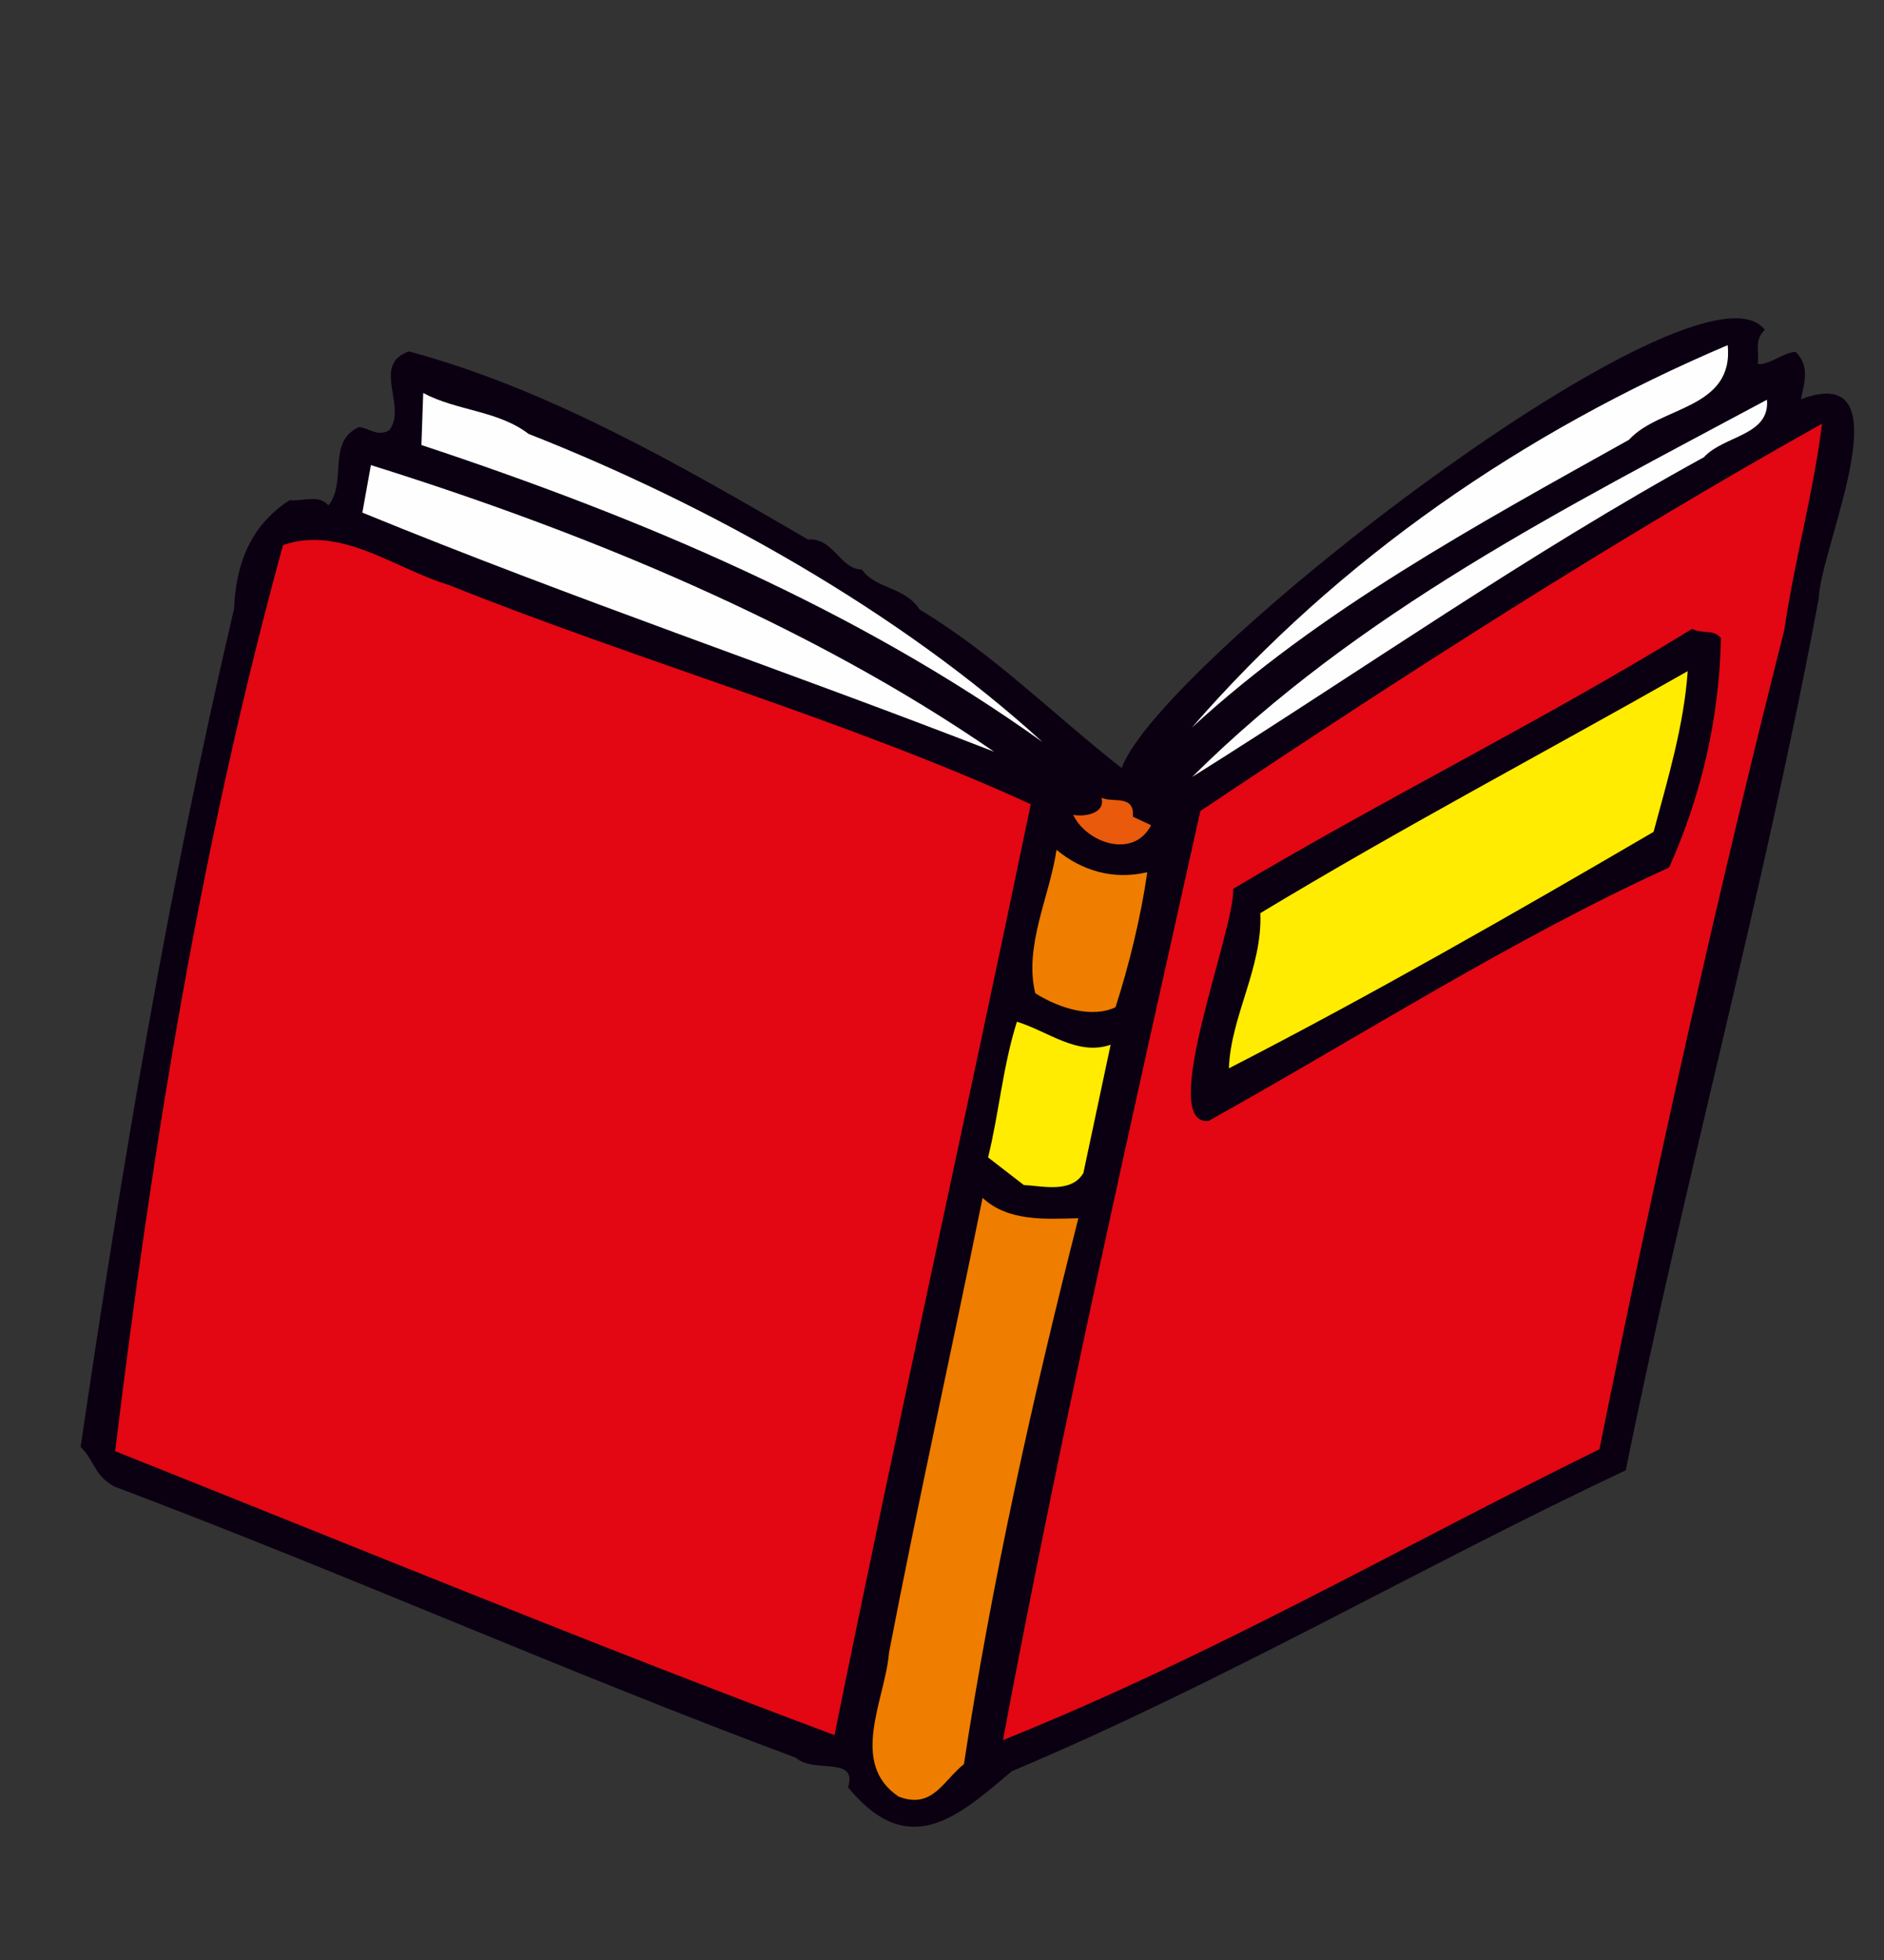
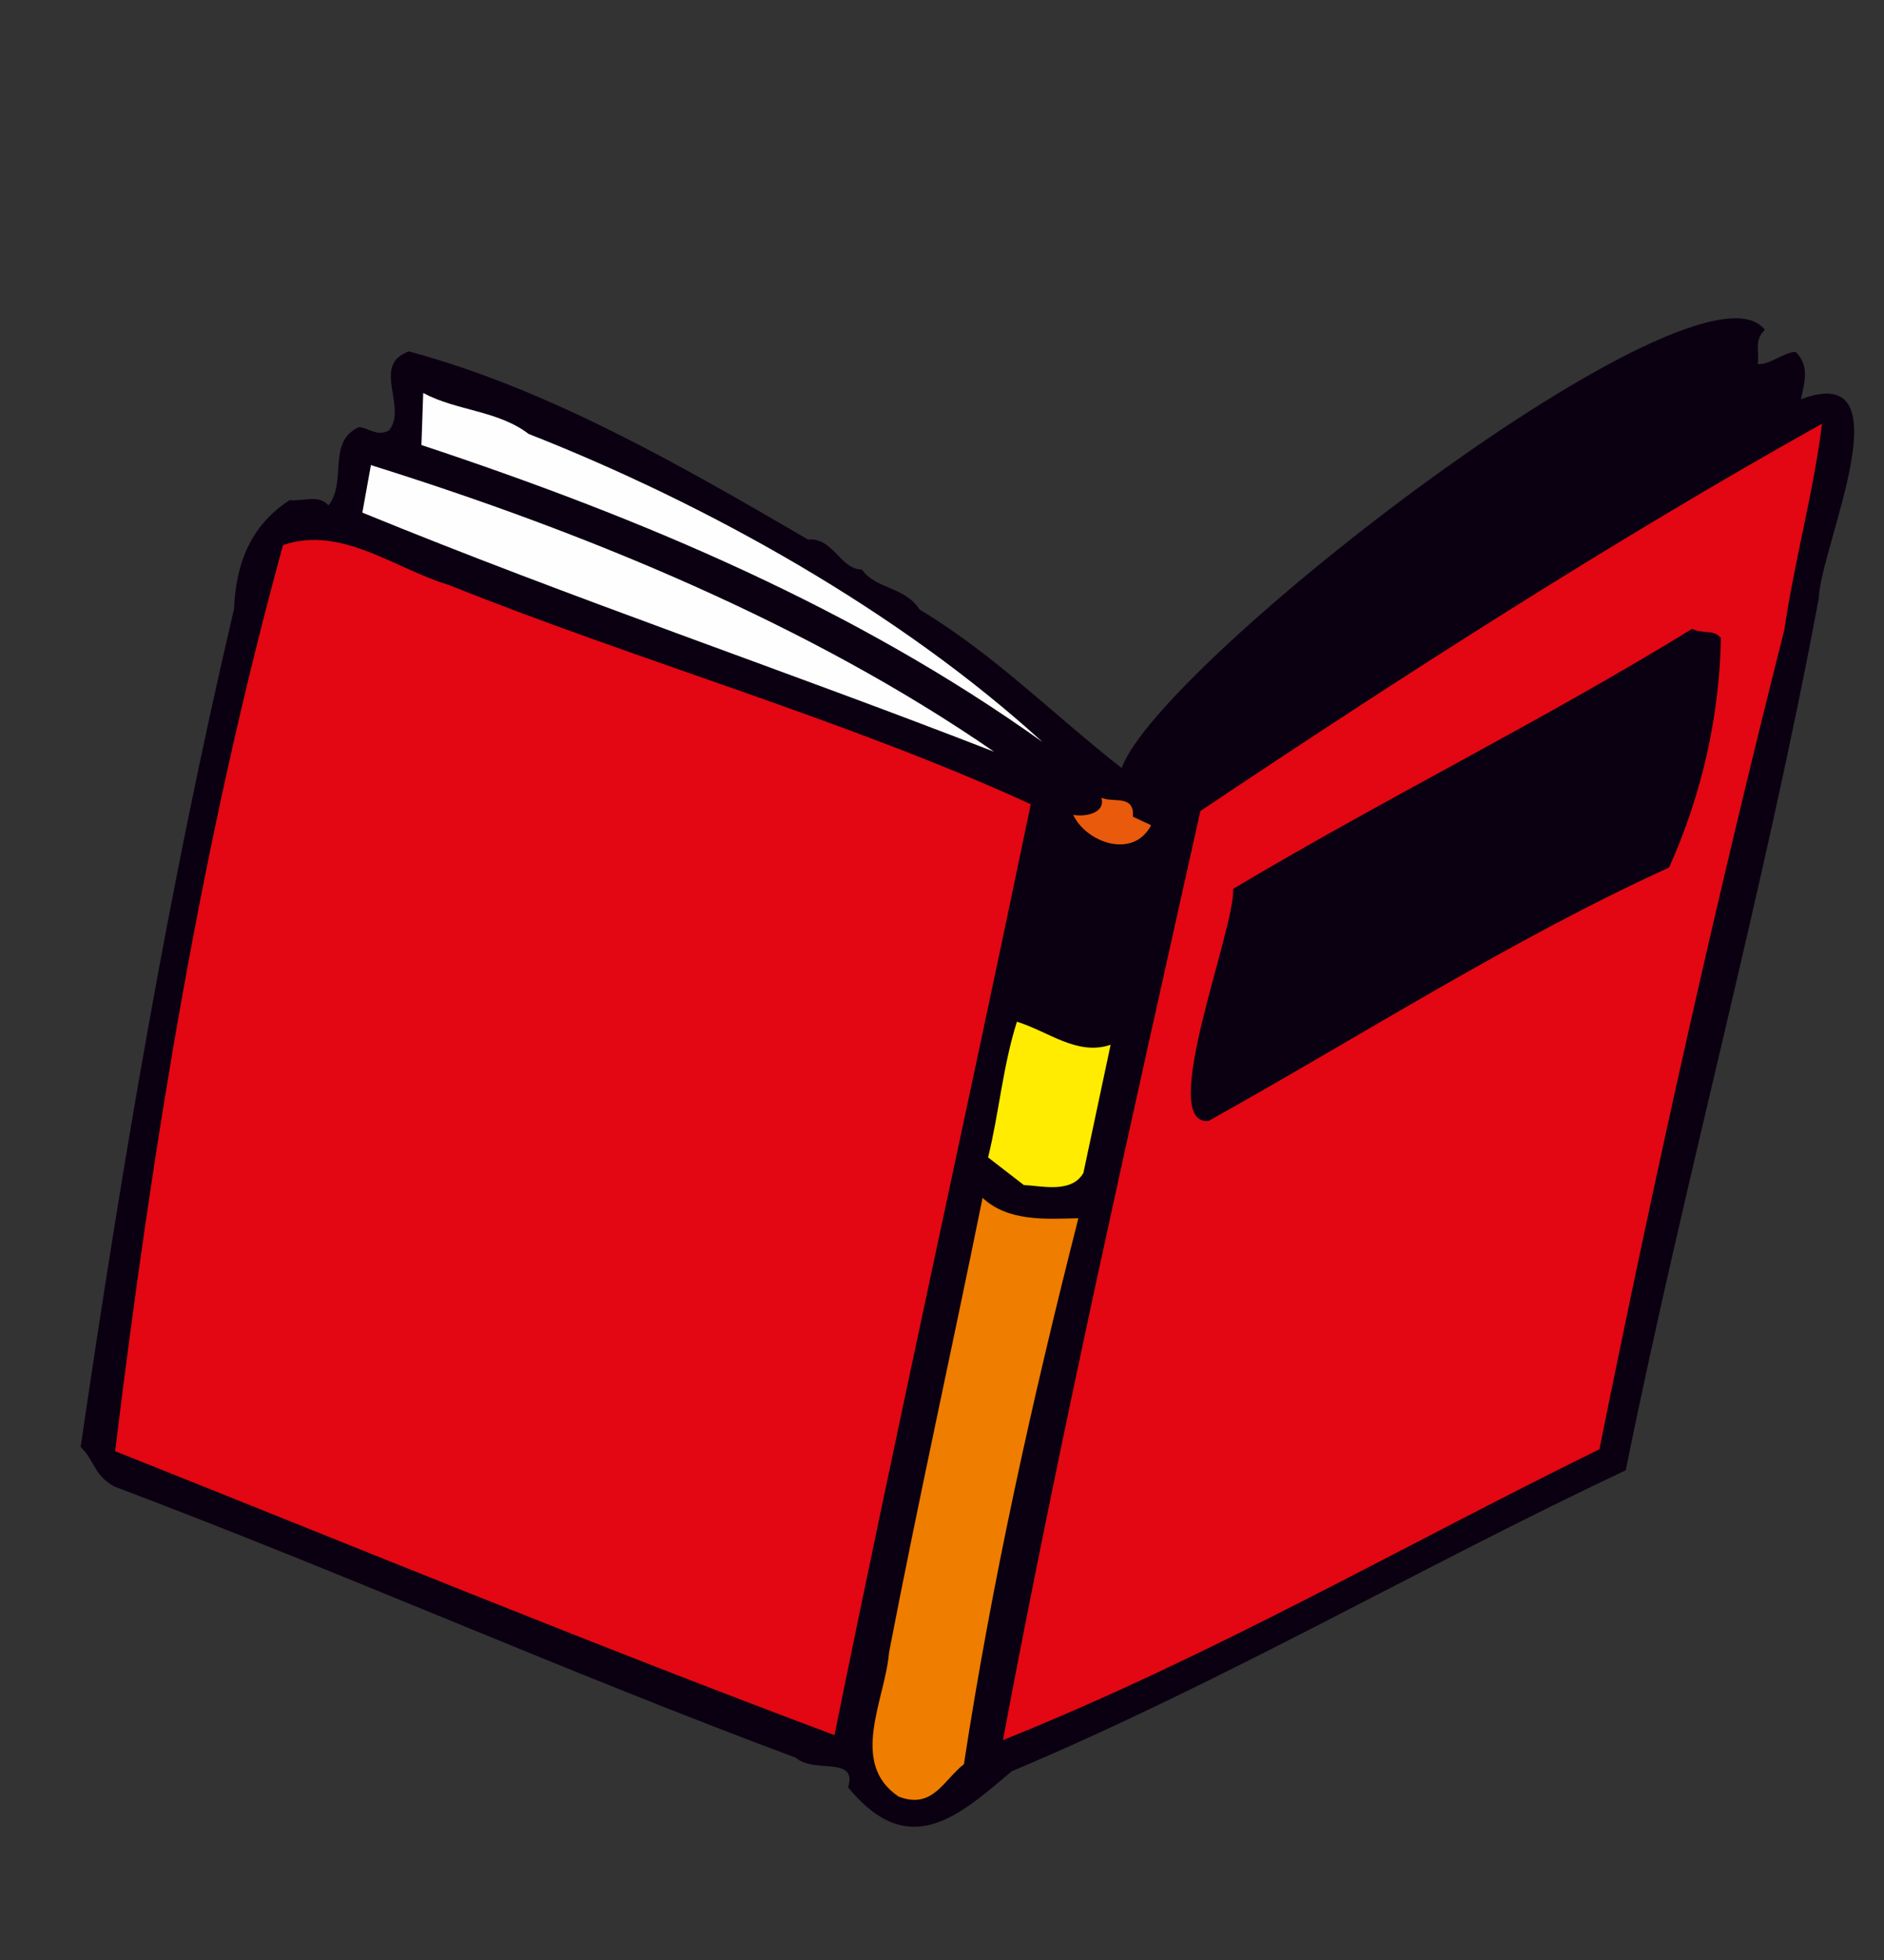
<svg xmlns="http://www.w3.org/2000/svg" version="1.1" id="Livello_1" x="0px" y="0px" viewBox="0 0 125 130" style="enable-background:new 0 0 125 130;" xml:space="preserve">
  <rect x="0" y="0" width="125" height="130" fill="#333333" stroke="none" />
  <style type="text/css">
	.st0{fill-rule:evenodd;clip-rule:evenodd;fill:#0B0011;}
	.st1{fill-rule:evenodd;clip-rule:evenodd;fill:#FEFEFE;}
	.st2{fill-rule:evenodd;clip-rule:evenodd;fill:#E20713;}
	.st3{fill-rule:evenodd;clip-rule:evenodd;fill:#FFEC00;}
	.st4{fill-rule:evenodd;clip-rule:evenodd;fill:#E95A0C;}
	.st5{fill-rule:evenodd;clip-rule:evenodd;fill:#EE7D00;}
</style>
  <g id="Group-28" transform="translate(842.627, 540.416) rotate(12) translate(-842.627, -540.416) translate(791.14, 485.36)">
    <g id="Group-3" transform="translate(0, 0)">
      <g id="Clip-2">
		</g>
      <path id="Fill-1" class="st0" d="M-825.2-274.5c1.6-0.5,2.5,1.5,3.9,1.2c1.2,1.1,3,0.5,4.3,1.8c5.5,1.9,10,4.9,15.3,7.5    c1-7.4,30.3-42,35.7-37.3c-0.6,0.8,0,1.6,0,2.3c0.7,0,1.5-1.1,2.3-1.3c1.1,0.7,1,1.8,1,3c6.4-4.1,3.3,9.3,3.9,12.7    c0.5,19.8-0.7,39.4-0.5,59.2c-12.1,9.2-23.2,19.3-35.7,28c-2.8,3.6-5.4,7.3-10.4,3.3c0.2-2.2-2.4-0.4-3.8-1.2    c-16.2-2.4-31.6-5.7-48-8.2c-1.5-0.5-1.5-1.3-2.7-2.1c-1.2-18.9-2-37.4-1.6-56.5c-0.5-2.9-0.1-5.6,2.1-7.8    c0.9-0.1,1.8-0.8,2.6-0.2c0.9-1.8-1-4.1,0.9-5.5c0.6-0.1,1.3,0.4,2-0.2c0.9-1.8-2.1-4,0.2-5.4    C-844.2-280.7-834.6-277.6-825.2-274.5" />
    </g>
    <path id="Fill-4" class="st1" d="M-844.8-277.5c12.6,2.1,26.5,6.4,37.6,12.9c-14-6.1-29.1-9-44.4-10.7l-0.6-3.4   C-849.8-278-847.1-278.6-844.8-277.5" />
    <path id="Fill-6" class="st1" d="M-810.2-263.3c-14.7-2.4-29.4-4.1-44.3-6.8l-0.1-3.2C-839.7-271.9-823.9-269-810.2-263.3" />
    <path id="Fill-8" class="st2" d="M-847.9-266.6c13.2,2.3,27.9,3.3,40.8,6.2c0.1,20.9-0.1,42.2,0.1,63.1   c-16.7-2.5-33.7-5.6-50.6-8.5c-1.8-20.4-2.8-40.7-1.6-61.1C-855.7-269-851.6-266.9-847.9-266.6" />
-     <path id="Fill-10" class="st1" d="M-768.2-299.8c1.3,4.1-3.6,4.9-5.1,7.5c-8.8,7.7-17.7,15.3-24.4,24.7   C-790.5-280.6-780.2-291.4-768.2-299.8" />
-     <path id="Fill-12" class="st1" d="M-764.9-296.8c0.7,2.3-2.3,2.9-3.3,4.6c-10.1,8.7-19.3,18.6-28.8,27.8   C-788.5-277.4-776.5-287-764.9-296.8" />
    <path id="Fill-14" class="st2" d="M-760.6-282.1c-0.7,18.2-0.9,37.1-0.7,55.7c-11.7,9.2-22.2,18.7-34.7,27.1c-0.5-21-0.2-41.9,0-63   c11.1-11.4,23-23.2,35-33.7C-760.6-291.6-760.9-286.7-760.6-282.1" />
    <path id="Fill-16" class="st0" d="M-764.6-280.7c1,5.2,0.9,10.5-0.2,15.6c-9.2,6.8-17.7,15.2-26.4,22.8c-3.3,1-0.9-12.9-1.6-15.4   c8.4-7.8,17.8-15.2,26.2-23.2C-765.8-280.7-765.2-281.2-764.6-280.7" />
-     <path id="Fill-18" class="st3" d="M-766.3-278.1c0.5,3.6,0.2,7.2,0,10.9c-7.8,7.1-16.2,14.6-24.3,21.2c-0.6-3.4,0.8-7-0.1-10.5   C-782.7-264-774.4-270.9-766.3-278.1" />
    <path id="Fill-20" class="st4" d="M-800.3-261l1.3,0.3c-0.7,2.5-4,2-5.2,0.4c0.7,0,2.1-0.5,1.6-1.5   C-801.8-261.6-800.5-262.5-800.3-261" />
-     <path id="Fill-22" class="st5" d="M-798.6-257.6c0.2,3,0.1,6.3-0.2,9.2c-1.3,1-3.5,0.9-5.4,0.2c-1.4-2.9-0.4-6.5-0.6-9.6   C-802.9-256.8-800.7-256.6-798.6-257.6" />
    <path id="Fill-24" class="st3" d="M-798.6-245.9v8.7c-0.5,1.5-2.5,1.4-3.7,1.6l-2.7-1.3c0.1-3-0.3-6.1,0-9.2   C-802.8-245.9-800.6-244.7-798.6-245.9" />
    <path id="Fill-26" class="st5" d="M-798.3-234.2c-0.5,12.5-0.6,24.9,0.1,37c-1.1,1.3-1.4,3.4-3.8,3c-3.7-1.5-2.2-6.1-2.6-9.2   c-0.2-10.4-0.1-20.4-0.2-30.8C-802.8-233-800.4-233.7-798.3-234.2" />
  </g>
</svg>